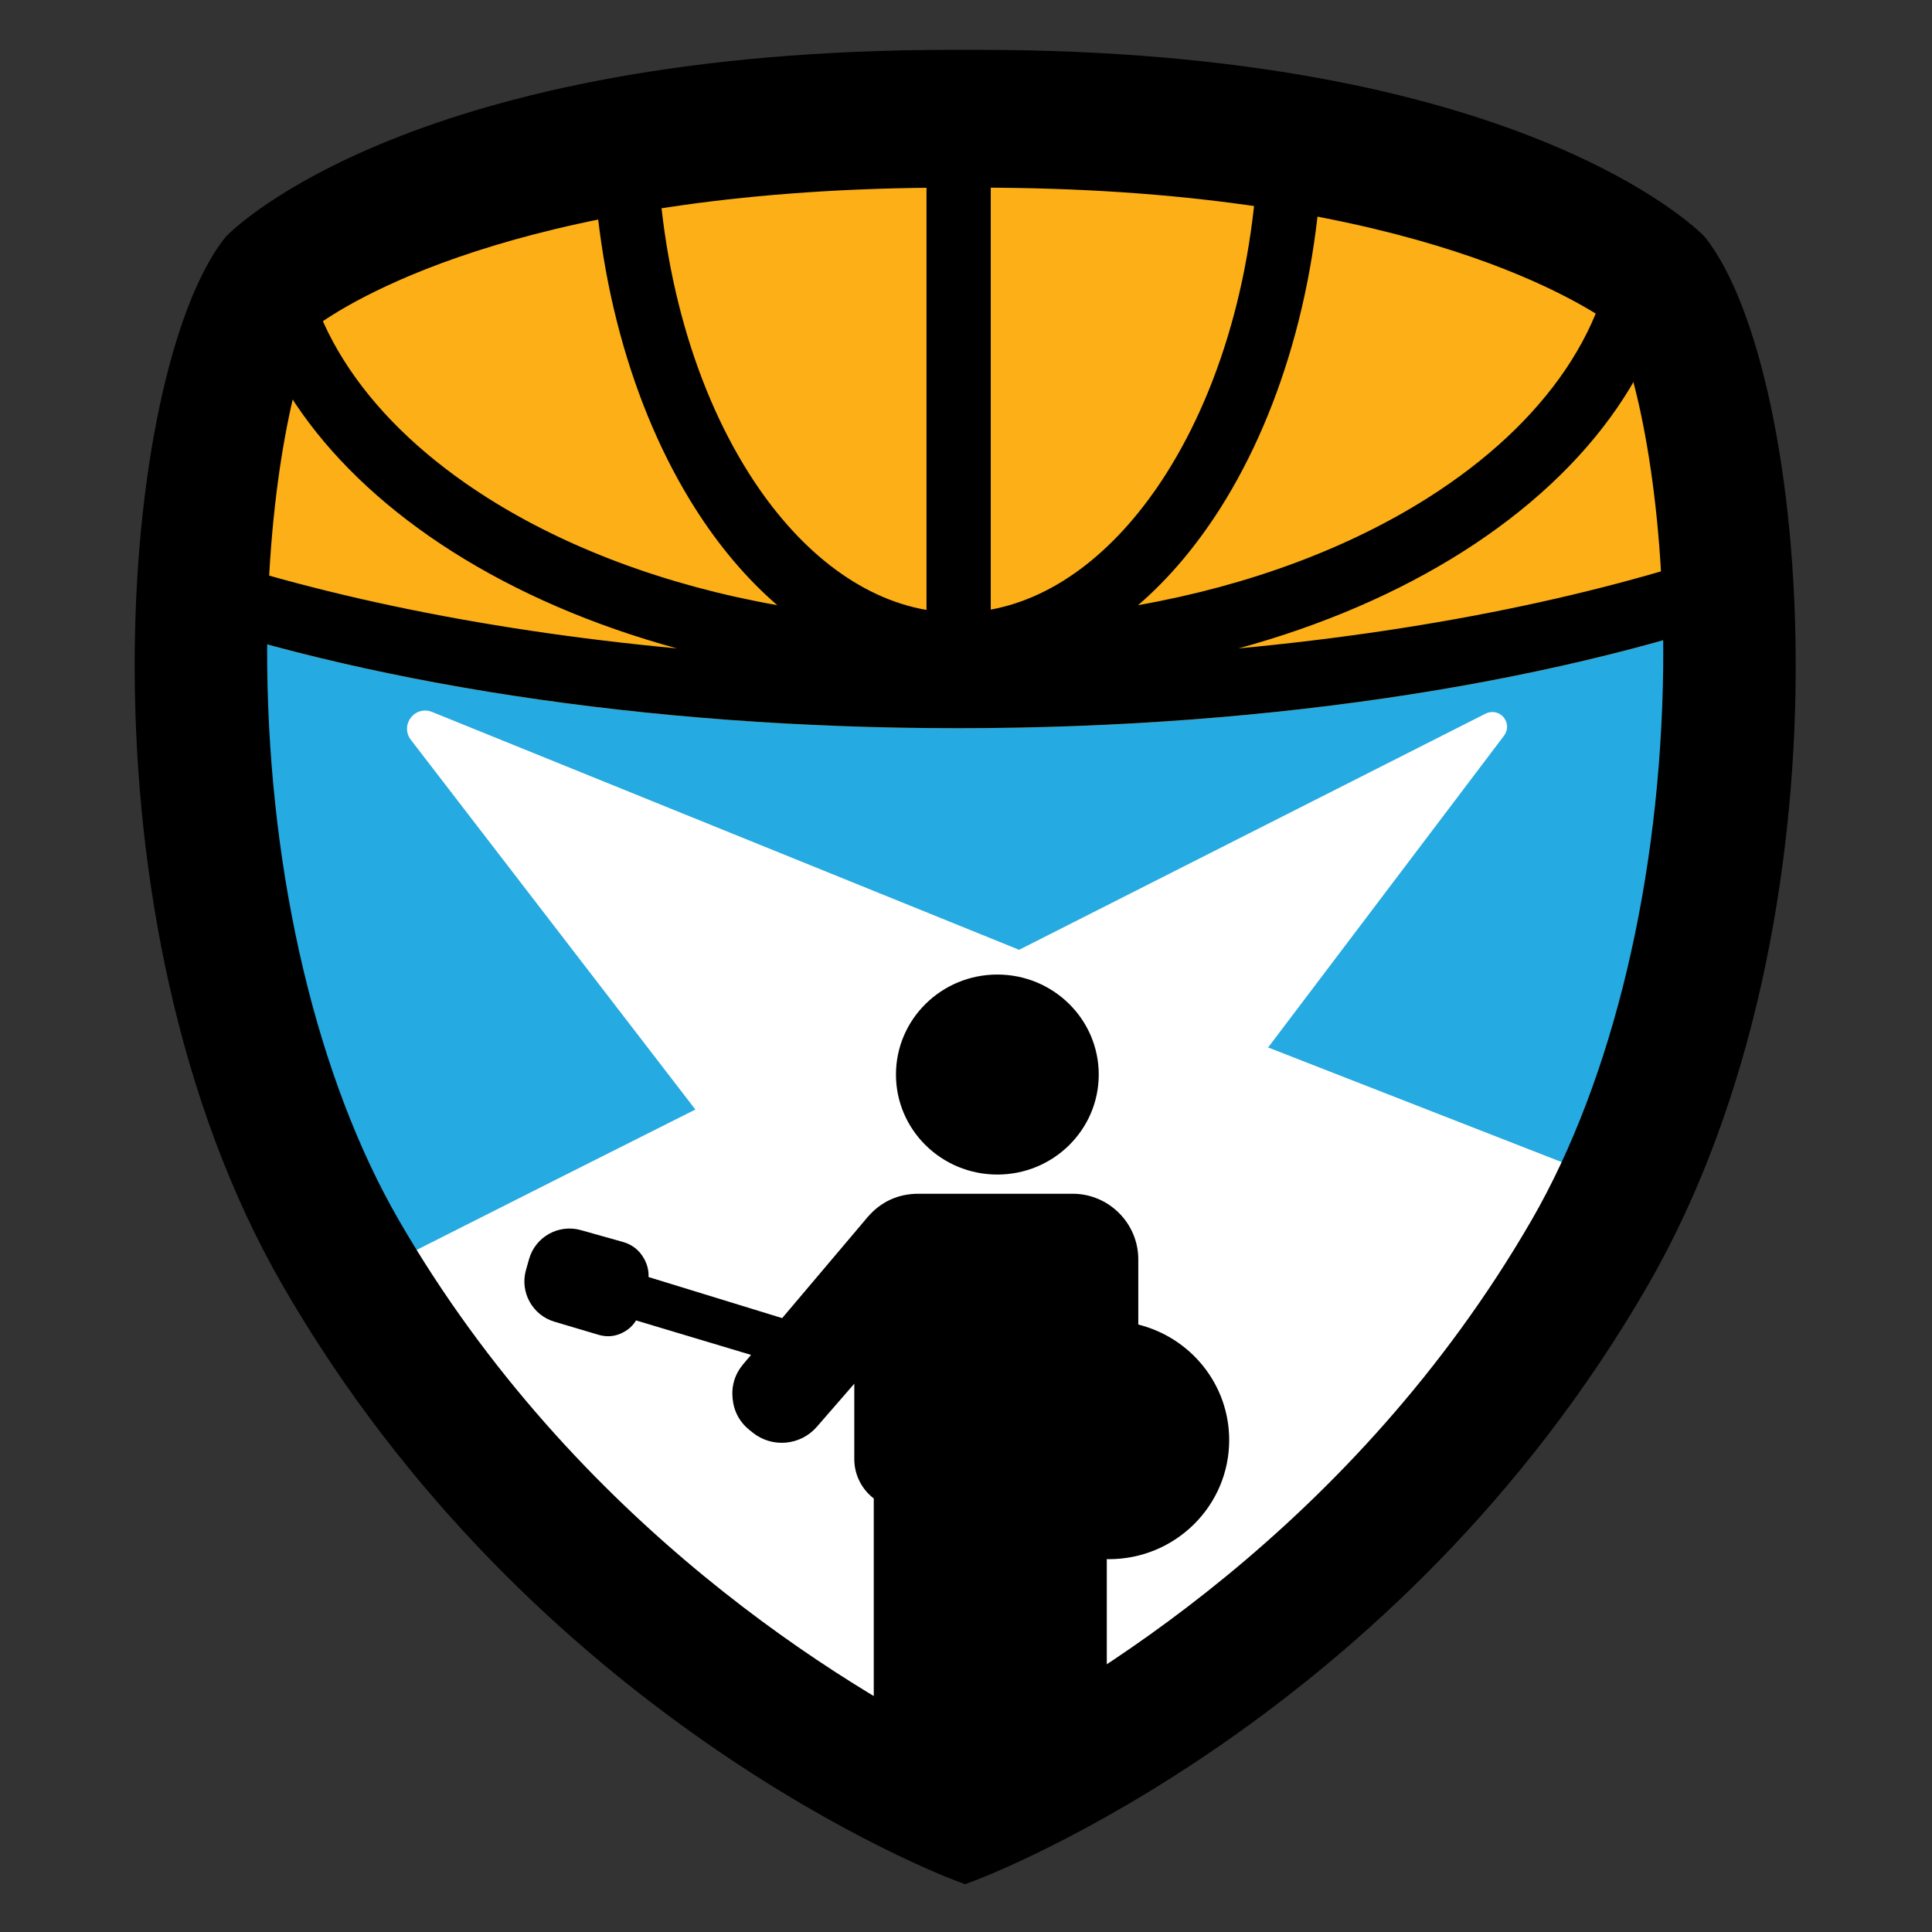
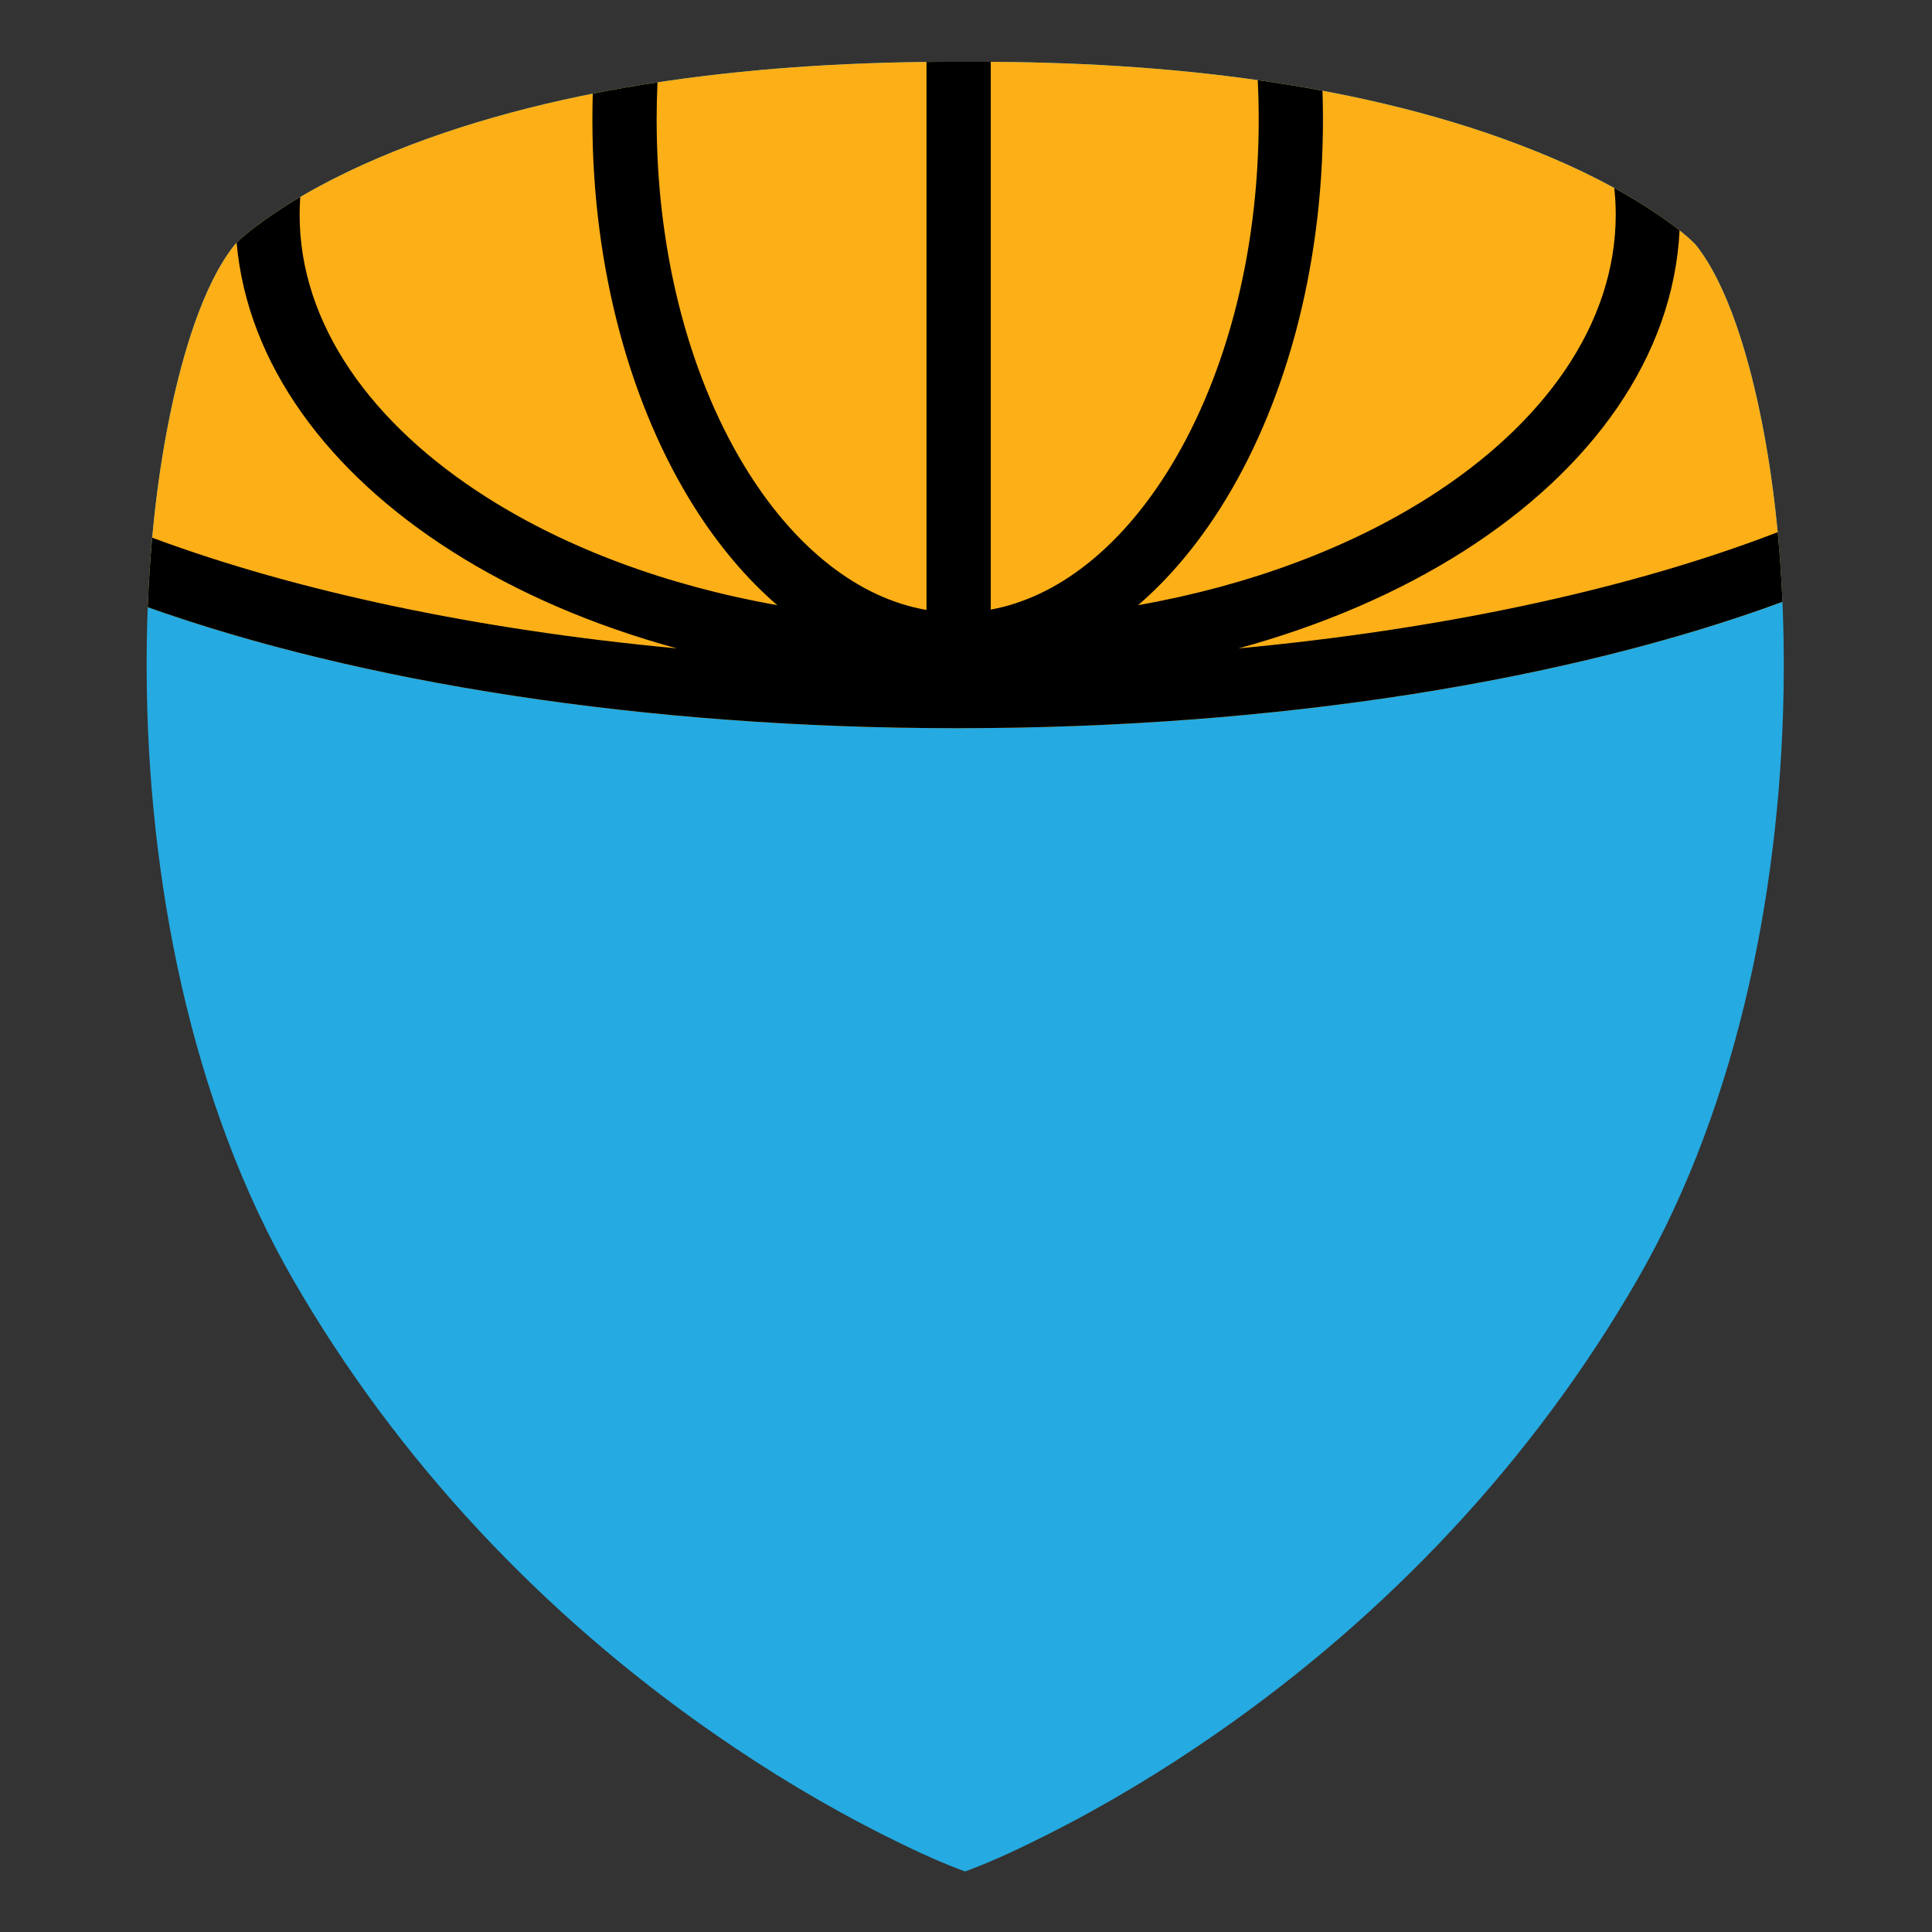
<svg xmlns="http://www.w3.org/2000/svg" xml:space="preserve" width="5.683in" height="5.683in" version="1.1" style="shape-rendering:geometricPrecision; text-rendering:geometricPrecision; image-rendering:optimizeQuality; fill-rule:evenodd; clip-rule:evenodd" viewBox="0 0 5683 5683">
  <rect x="0" y="0" width="5683" height="5683" fill="#333333" stroke="none" />
  <defs>
    <style type="text/css">
   
    .fil0 {fill:none}
    .fil4 {fill:black}
    .fil1 {fill:#25AAE1}
    .fil2 {fill:#FCAF17}
    .fil3 {fill:white}
    .fil5 {fill:black;fill-rule:nonzero}
   
  </style>
  </defs>
  <g id="Capa_x0020_1">
    <g id="_1659335219696">
-       <path class="fil0" d="M4940.5 677.63c-22.74,-18 -46.99,-35 -68.23,-49.37 -39.74,-26.88 -81.22,-51.93 -123.81,-75.29 2.79,26 4.24,52.2 4.24,78.6 0,321.35 -210.46,615.64 -550.7,831.65 -233.23,148.07 -526.07,258.8 -854.36,316.91 89.63,-77.21 171.06,-173.52 242.05,-285.41 186.46,-293.91 301.8,-698.07 301.8,-1142.81 0,-28.52 -0.48,-56.87 -1.41,-85.04 -63.1,-11.79 -126.65,-22.13 -190.4,-31.18 1.87,38.33 2.83,77.09 2.83,116.22 0,408.35 -104.05,776.53 -272.27,1041.68 -137.85,217.28 -317.9,363.2 -515.93,399.59l0 -1611.29c-12.41,-0.06 -24.8,-0.11 -37.15,-0.11l-75.98 0c-25.15,0 -50.44,0.13 -75.85,0.41l0 1611.98c-200.24,-34.65 -382.41,-181.24 -521.56,-400.57 -168.22,-265.15 -272.27,-633.33 -272.27,-1041.68 0,-36.9 0.86,-73.48 2.53,-109.68 -63.8,9.69 -127.33,20.72 -190.36,33.22 -0.76,25.34 -1.14,50.83 -1.14,76.46 0,444.74 115.33,848.91 301.8,1142.81 70.99,111.9 152.43,208.2 242.05,285.41 -328.29,-58.11 -621.13,-168.85 -854.36,-316.91 -340.25,-216.01 -550.7,-510.3 -550.7,-831.65 0,-17.44 0.66,-34.8 1.89,-52.08 -26.33,15.55 -52.12,31.8 -77.22,48.77 -35.48,24.01 -78.56,54.84 -109.95,85.78 31.73,357.17 268.32,675.93 634.85,908.63 188.64,119.76 412.4,216.92 660.33,284.6 -592.13,-55.41 -1120.48,-169.06 -1537.72,-323.45l-5.83 -2.18c-6.17,68.08 -10.47,136.37 -13.11,204.39l0.24 0.09c9.11,3.24 18.28,6.46 27.48,9.67l2.37 0.83c9.09,3.16 18.22,6.29 27.39,9.41l2.07 0.7c8.97,3.05 18,6.08 27.06,9.09l3.36 1.11c8.83,2.93 17.7,5.84 26.61,8.73l3.9 1.26c8.83,2.86 17.7,5.7 26.6,8.53l3.9 1.24c9.02,2.85 18.08,5.69 27.18,8.51l3.6 1.11c9.03,2.79 18.1,5.56 27.21,8.32l4.17 1.26c9.18,2.77 18.39,5.52 27.65,8.25l3.59 1.06c9.3,2.74 18.64,5.46 28.03,8.17l3.81 1.09c9.41,2.7 18.85,5.39 28.33,8.06l3.7 1.04c9.6,2.7 19.23,5.37 28.91,8.03l2.96 0.81c9.83,2.7 19.7,5.37 29.61,8.03l3.24 0.87c9.69,2.59 19.41,5.17 29.18,7.72l4.63 1.2c9.64,2.52 19.31,5.02 29.02,7.49l3.19 0.81c10.11,2.57 20.26,5.13 30.45,7.67l2.59 0.64c10.42,2.59 20.87,5.16 31.37,7.7l1.41 0.34c22.13,5.36 44.44,10.63 66.92,15.81l0.82 0.19c147.4,33.92 302.16,63.82 463.17,89.3l4.62 0.74c9.98,1.57 19.99,3.12 30.02,4.66l8.32 1.28c9.65,1.47 19.34,2.91 29.04,4.35l9.26 1.38c9.45,1.39 18.94,2.76 28.43,4.11l10.01 1.44c9.16,1.3 18.35,2.58 27.54,3.85l11.65 1.61c8.47,1.16 16.96,2.3 25.46,3.43l13.7 1.83c8.62,1.14 17.27,2.25 25.93,3.36l12.99 1.67c8.5,1.08 17.04,2.13 25.57,3.19l14.22 1.75c8.21,1 16.44,1.98 24.69,2.95l15.02 1.77c8.3,0.97 16.62,1.92 24.94,2.87l14.54 1.64c8.17,0.91 16.36,1.81 24.56,2.7l16.6 1.79 22.54 2.37 17.59 1.81 23.17 2.32 17.27 1.69 22.57 2.15 18.91 1.76 21.78 1.97 18.35 1.62c7.47,0.65 14.95,1.3 22.44,1.93l20.06 1.67 20.43 1.66 19.95 1.57 22.08 1.69 19.3 1.42 22.13 1.58 18.98 1.31 23.09 1.54 18.5 1.18c7.65,0.48 15.3,0.97 22.96,1.43l19.44 1.15 22.65 1.3 19.41 1.06c7.42,0.4 14.84,0.8 22.28,1.18 7.09,0.37 14.2,0.71 21.31,1.06 6.94,0.34 13.87,0.69 20.82,1.01 7.56,0.35 15.13,0.68 22.71,1.02 6.42,0.28 12.83,0.57 19.26,0.84 8.26,0.35 16.55,0.67 24.83,1l17.73 0.69c7.58,0.28 15.17,0.54 22.77,0.81 7.1,0.25 14.2,0.5 21.31,0.73 6.93,0.22 13.89,0.43 20.83,0.64l21.29 0.63c7.65,0.21 15.31,0.4 22.98,0.6l20.49 0.52c8.67,0.2 17.37,0.37 26.06,0.55l16.37 0.34c9.19,0.17 18.41,0.31 27.63,0.45 5.46,0.09 10.92,0.19 16.39,0.26 10.44,0.15 20.91,0.26 31.38,0.37l11.59 0.13c29.24,0.27 58.58,0.41 88,0.41 14.77,0 29.52,-0.04 44.24,-0.1l0.12 -0c14.69,-0.07 29.35,-0.17 43.99,-0.31l0.24 -0c14.6,-0.14 29.18,-0.31 43.74,-0.51l0.35 -0.01m43.95 -0.72c14.43,-0.27 28.83,-0.58 43.22,-0.91l0.59 -0.01c14.34,-0.34 28.66,-0.71 42.96,-1.11l0.7 -0.02c14.26,-0.41 28.48,-0.84 42.69,-1.3l0.82 -0.03c14.17,-0.46 28.31,-0.97 42.43,-1.5l0.93 -0.04c14.07,-0.53 28.13,-1.09 42.16,-1.69l1.04 -0.04c13.99,-0.6 27.95,-1.22 41.89,-1.87l1.16 -0.06c13.9,-0.66 27.78,-1.34 41.61,-2.06l0.03 0c8.66,-0.45 17.3,-0.93 25.93,-1.41l16.64 -0.9 1.38 -0.08c13.71,-0.78 27.4,-1.59 41.06,-2.43l0.55 -0.04c13.38,-0.82 26.73,-1.67 40.06,-2.56l1.69 -0.11c12.57,-0.83 25.1,-1.7 37.62,-2.58l4.63 -0.32c12.78,-0.91 25.52,-1.84 38.24,-2.8l3.62 -0.27c9.86,-0.75 19.7,-1.53 29.53,-2.31l12.81 -1.01c11.04,-0.89 22.06,-1.81 33.06,-2.74l8.02 -0.67c8.33,-0.71 16.62,-1.46 24.93,-2.19l17.38 -1.53c9.47,-0.86 18.9,-1.74 28.34,-2.63l11.97 -1.11c12.53,-1.19 25.02,-2.42 37.49,-3.67l3.27 -0.32c10.9,-1.09 21.78,-2.22 32.64,-3.35l8.54 -0.88c23.82,-2.51 47.53,-5.12 71.14,-7.81l10.05 -1.14c9.94,-1.15 19.85,-2.32 29.76,-3.5l10.17 -1.2c11.9,-1.43 23.75,-2.89 35.59,-4.37l3.99 -0.49c10.63,-1.33 21.22,-2.69 31.81,-4.06l8.35 -1.07c9.83,-1.28 19.63,-2.6 29.42,-3.91l10.22 -1.36c9.7,-1.31 19.36,-2.66 29.02,-4l10.2 -1.41c11.18,-1.57 22.32,-3.18 33.45,-4.79l5.26 -0.76c22.89,-3.34 45.64,-6.78 68.29,-10.3l9.82 -1.52c10.68,-1.67 21.31,-3.37 31.93,-5.08l5.78 -0.92c11.69,-1.89 23.33,-3.81 34.94,-5.75l3.04 -0.5c12.29,-2.06 24.54,-4.14 36.74,-6.24l0.96 -0.17c11.78,-2.03 23.52,-4.09 35.22,-6.18l2.59 -0.46c10.37,-1.85 20.71,-3.73 31.03,-5.61l6.82 -1.24c11.89,-2.18 23.74,-4.4 35.55,-6.63l0.94 -0.18c23.53,-4.46 46.9,-9.02 70.12,-13.67l3.75 -0.74c11.5,-2.31 22.94,-4.65 34.36,-7l1.71 -0.35c11.33,-2.34 22.6,-4.7 33.85,-7.09l2.34 -0.49c10.48,-2.23 20.92,-4.48 31.34,-6.75l4.78 -1.04c10.59,-2.32 21.14,-4.66 31.66,-7.01l3.75 -0.83c10.95,-2.46 21.86,-4.94 32.73,-7.45l2.39 -0.55c10.85,-2.5 21.66,-5.03 32.43,-7.57l2.6 -0.61c10.68,-2.53 21.31,-5.09 31.91,-7.66l2.85 -0.69c11.31,-2.75 22.58,-5.53 33.8,-8.33l0.29 -0.07c10.81,-2.7 21.57,-5.42 32.29,-8.16l2.09 -0.53c10.59,-2.71 21.12,-5.45 31.62,-8.2l2.24 -0.58c11.09,-2.91 22.13,-5.85 33.13,-8.81l0.13 -0.04c10.15,-2.73 20.26,-5.49 30.33,-8.27l3.41 -0.93c10.39,-2.87 20.73,-5.76 31.03,-8.67l1.62 -0.45c10.08,-2.85 20.09,-5.73 30.09,-8.62l2.75 -0.79c10.41,-3.02 20.77,-6.06 31.09,-9.13l0.96 -0.28c10.53,-3.13 21,-6.28 31.43,-9.46l0.54 -0.16c10.09,-3.07 20.12,-6.17 30.11,-9.28l1.77 -0.55c10.34,-3.23 20.63,-6.48 30.87,-9.75l0.29 -0.09c10.38,-3.32 20.71,-6.65 30.98,-10.02l0.04 -0.01c10.22,-3.35 20.38,-6.71 30.49,-10.1l0.28 -0.09c20.29,-6.8 40.35,-13.69 60.2,-20.66l0.26 -0.09c9.78,-3.43 19.5,-6.9 29.17,-10.37l0.63 -0.22c9.49,-3.42 18.93,-6.85 28.31,-10.31l0.97 -0.35c-2.91,-68.19 -7.49,-136.61 -13.98,-204.78 -16.04,6.18 -32.23,12.31 -48.63,18.38 -417.24,154.39 -945.58,268.03 -1537.7,323.44 247.92,-67.68 471.68,-164.84 660.31,-284.59 378.94,-240.57 618.99,-573.14 637.37,-945.04" />
      <rect class="fil0" x="-0" y="-0" width="5683" height="5683" />
      <path class="fil1" d="M4989.63 721.96l-3.5 -3.96c-31.35,-32.14 -77.12,-64.88 -113.87,-89.74 -109.6,-74.15 -232.54,-134.33 -355.04,-183.66 -503.58,-202.76 -1102.17,-262.82 -1640.06,-262.82l-75.98 0c-537.91,0 -1136.58,60.05 -1640.18,262.82 -122.5,49.33 -245.42,109.51 -355.02,183.66 -36.98,25.02 -82.22,57.46 -113.87,89.71l-3.41 3.93c-95.11,120.74 -153.27,331.75 -184.71,479.59 -53.8,253 -74,521.52 -72.6,779.84 3.27,599.37 128.12,1257.96 430.52,1782.32 307,532.32 733.98,985.11 1237.77,1335.38 160.04,111.27 328.65,212.98 502.94,300.39 71.87,36.04 149.07,72.96 224.55,101.19l11.57 4.32 11.54 -4.32c75.58,-28.29 152.75,-65.12 224.74,-101.19 174.4,-87.4 343.13,-189.1 503.28,-300.38 503.99,-350.18 931.16,-802.94 1238.19,-1335.39 302.4,-524.4 427.24,-1183.01 430.47,-1782.42 1.39,-258.31 -18.83,-526.82 -72.65,-779.8 -31.44,-147.79 -89.59,-358.73 -184.68,-479.46z" />
      <path class="fil2" d="M4989.63 721.96l-3.5 -3.96c-31.35,-32.14 -77.12,-64.88 -113.87,-89.74 -109.6,-74.15 -232.54,-134.33 -355.04,-183.66 -503.58,-202.76 -1102.17,-262.82 -1640.06,-262.82l-75.98 0c-537.91,0 -1136.58,60.05 -1640.18,262.82 -122.5,49.33 -245.42,109.51 -355.02,183.66 -36.98,25.02 -82.22,57.46 -113.87,89.71l-3.41 3.93c-95.11,120.74 -153.27,331.75 -184.71,479.59 -40.35,189.74 -61.8,388.2 -69.41,584.54 619.47,220.42 1459.17,355.94 2382.44,355.94 945.14,0 1802.72,-142.01 2426.11,-371.74 -8.14,-191.2 -29.52,-384.14 -68.81,-568.8 -31.44,-147.79 -89.59,-358.73 -184.68,-479.46z" />
-       <path class="fil3" d="M906.39 3838.83c303.19,499.84 713.39,926.54 1193.29,1260.19 160.04,111.27 328.65,212.98 502.94,300.39 71.87,36.04 149.07,72.96 224.55,101.19l11.57 4.32 11.54 -4.32c75.58,-28.29 152.75,-65.12 224.74,-101.19 174.4,-87.4 343.13,-189.1 503.28,-300.38 503.99,-350.18 931.16,-802.94 1238.19,-1335.39 40.05,-69.46 76.96,-141.29 110.91,-215l-1197.19 -467.5 693.98 -917.2c12.33,-16.3 11.8,-38.29 -1.3,-53.97 -13.1,-15.68 -34.65,-20.12 -52.88,-10.89l-1372.27 694.77 -1726.93 -699.73c-22.65,-9.18 -47.74,-2.29 -62.53,17.17 -14.79,19.46 -14.71,45.48 0.19,64.85l836.95 1087.55c0,0 -719.69,361.01 -1139.04,575.16z" />
-       <path class="fil4" d="M2933.72 2866.63c164.71,0 298.23,131.7 298.23,294.17 0,162.47 -133.52,294.17 -298.23,294.17 -164.71,0 -298.23,-131.7 -298.23,-294.17 0,-162.47 133.52,-294.17 298.23,-294.17zm-363.57 2516.3c10.8,5.55 21.63,11.04 32.47,16.48 71.87,36.04 149.07,72.96 224.55,101.19l11.57 4.32 11.54 -4.32c75.58,-28.29 152.75,-65.12 224.74,-101.19 60.95,-30.54 121.2,-62.83 180.64,-96.67l0 -716.5c2.06,0.04 4.12,0.08 6.19,0.08 195.41,0 353.81,-156.85 353.81,-350.33 0,-163.96 -113.75,-301.6 -267.38,-339.79l0 -191.82c0,-106.13 -86.83,-192.96 -192.96,-192.96l-453.87 0c-59.92,0 -111.49,23.93 -150.18,69.67l-250.53 296.17c-104.35,-32 -281.88,-86.61 -393.06,-120.83 0.87,-18.72 -3.56,-36.87 -13.31,-54.28 -13.93,-24.89 -34.8,-41.33 -62.26,-49.04l-123.8 -34.76c-65.33,-18.35 -133.58,19.88 -152.06,85.18l-9.15 32.35c-18.35,64.84 18.98,132.67 83.58,151.86l129.89 38.58c25.72,7.64 50.61,4.97 74.13,-7.96 15.58,-8.57 27.69,-20.06 36.21,-34.35l338.29 101.48 -22.59 26.71c-24.75,29.26 -35.41,63.44 -31.69,101.58 3.72,38.14 20.8,69.61 50.75,93.53l8.53 6.81c57.28,45.74 140.41,38.18 188.5,-17.15l110.19 -126.8 0 221.73c0,47.05 22.5,89.09 57.27,115.92l0 975.13z" />
      <path class="fil4" d="M4940.5 677.63c-22.74,-18 -46.99,-35 -68.23,-49.37 -39.74,-26.88 -81.22,-51.93 -123.81,-75.29 2.79,26 4.24,52.2 4.24,78.6 0,321.35 -210.46,615.64 -550.7,831.65 -233.23,148.07 -526.07,258.8 -854.36,316.91 89.63,-77.21 171.06,-173.52 242.05,-285.41 186.46,-293.91 301.8,-698.07 301.8,-1142.81 0,-28.52 -0.48,-56.87 -1.41,-85.04 -63.1,-11.79 -126.65,-22.13 -190.4,-31.18 1.87,38.33 2.83,77.09 2.83,116.22 0,408.35 -104.05,776.53 -272.27,1041.68 -137.85,217.28 -317.9,363.2 -515.93,399.59l0 -1611.29c-12.41,-0.06 -24.8,-0.11 -37.15,-0.11l-75.98 0c-25.15,0 -50.44,0.13 -75.85,0.41l0 1611.98c-200.24,-34.65 -382.41,-181.24 -521.56,-400.57 -168.22,-265.15 -272.27,-633.33 -272.27,-1041.68 0,-36.9 0.86,-73.48 2.53,-109.68 -63.8,9.69 -127.33,20.72 -190.36,33.22 -0.76,25.34 -1.14,50.83 -1.14,76.46 0,444.74 115.33,848.91 301.8,1142.81 70.99,111.9 152.43,208.2 242.05,285.41 -328.29,-58.11 -621.13,-168.85 -854.36,-316.91 -340.25,-216.01 -550.7,-510.3 -550.7,-831.65 0,-17.44 0.66,-34.8 1.89,-52.08 -26.33,15.55 -52.12,31.8 -77.22,48.77 -35.48,24.01 -78.56,54.84 -109.95,85.78 31.73,357.17 268.32,675.93 634.85,908.63 188.64,119.76 412.4,216.92 660.33,284.6 -592.13,-55.41 -1120.48,-169.06 -1537.72,-323.45l-5.82 -2.18c-6.17,68.08 -10.47,136.36 -13.11,204.39 619.47,220.42 1459.17,355.94 2382.44,355.94 945.14,0 1802.72,-142.01 2426.11,-371.74 -2.91,-68.19 -7.49,-136.61 -13.98,-204.78 -16.04,6.18 -32.23,12.31 -48.63,18.38 -417.24,154.39 -945.58,268.03 -1537.7,323.44 247.92,-67.68 471.68,-164.84 660.31,-284.59 378.94,-240.57 618.99,-573.14 637.37,-945.04z" />
-       <path class="fil5" d="M5016.64 699.44l-4.69 -5.33c-21.67,-22.33 -550.97,-547.49 -2134.78,-547.49l-75.98 0c-1584.06,0 -2113.13,525.15 -2134.91,547.49l-4.65 5.33c-310.03,392.03 -454.31,1999.59 169.83,3081.76 734.54,1273.7 1932.72,1733.35 1983.41,1752.32l23.89 8.93 23.85 -8.93c50.74,-18.96 1249.74,-478.62 1984.34,-1752.32 624.03,-1082.4 479.75,-2689.85 169.7,-3081.76zm-2177.79 4437.66c-350.03,-174.42 -1144.69,-647.21 -1665.64,-1547.98 -239.22,-413.78 -380.3,-1006.67 -387.19,-1626.71 -5.65,-515.51 83.36,-880.82 145.32,-1004.91 120.53,-86.33 648.77,-405.54 1867.29,-405.54l81.1 0c1218.41,0 1746.75,319.21 1867.2,405.54 62.06,124.09 150.98,489.45 145.34,1004.91 -6.84,620.04 -147.97,1212.93 -387.14,1626.71 -521.08,900.96 -1316.11,1373.69 -1666.28,1547.98z" />
    </g>
  </g>
</svg>